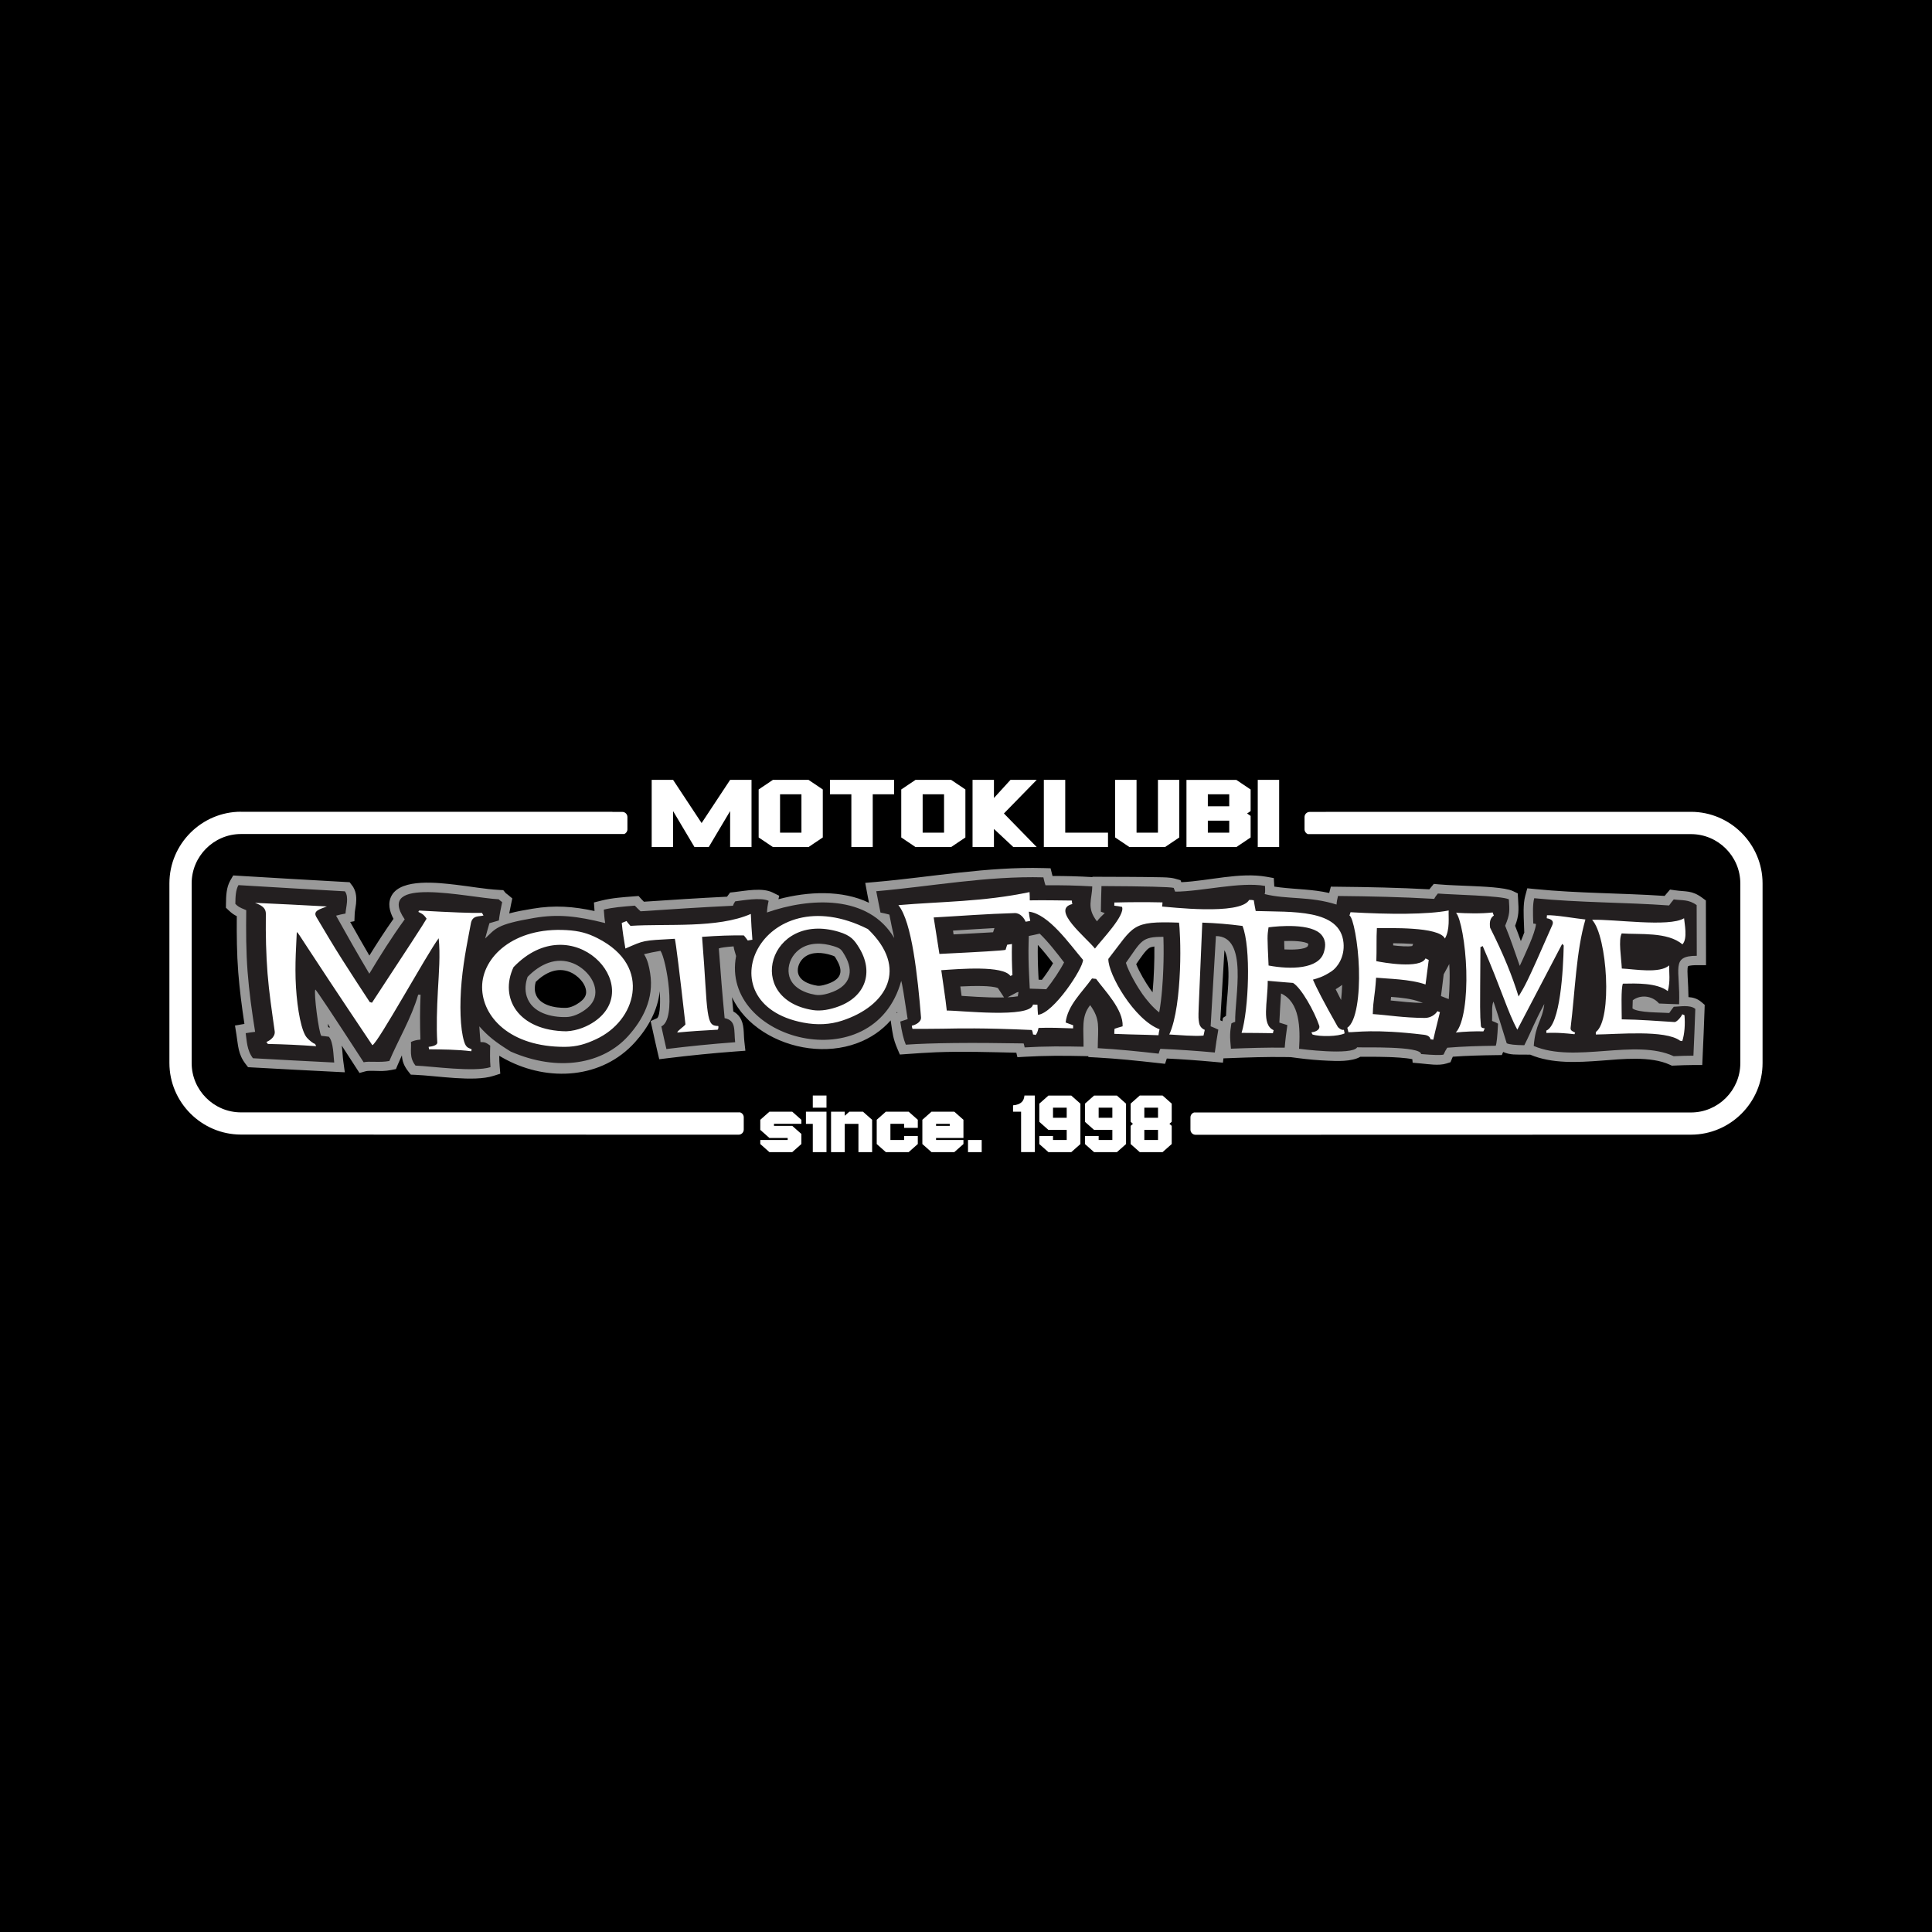
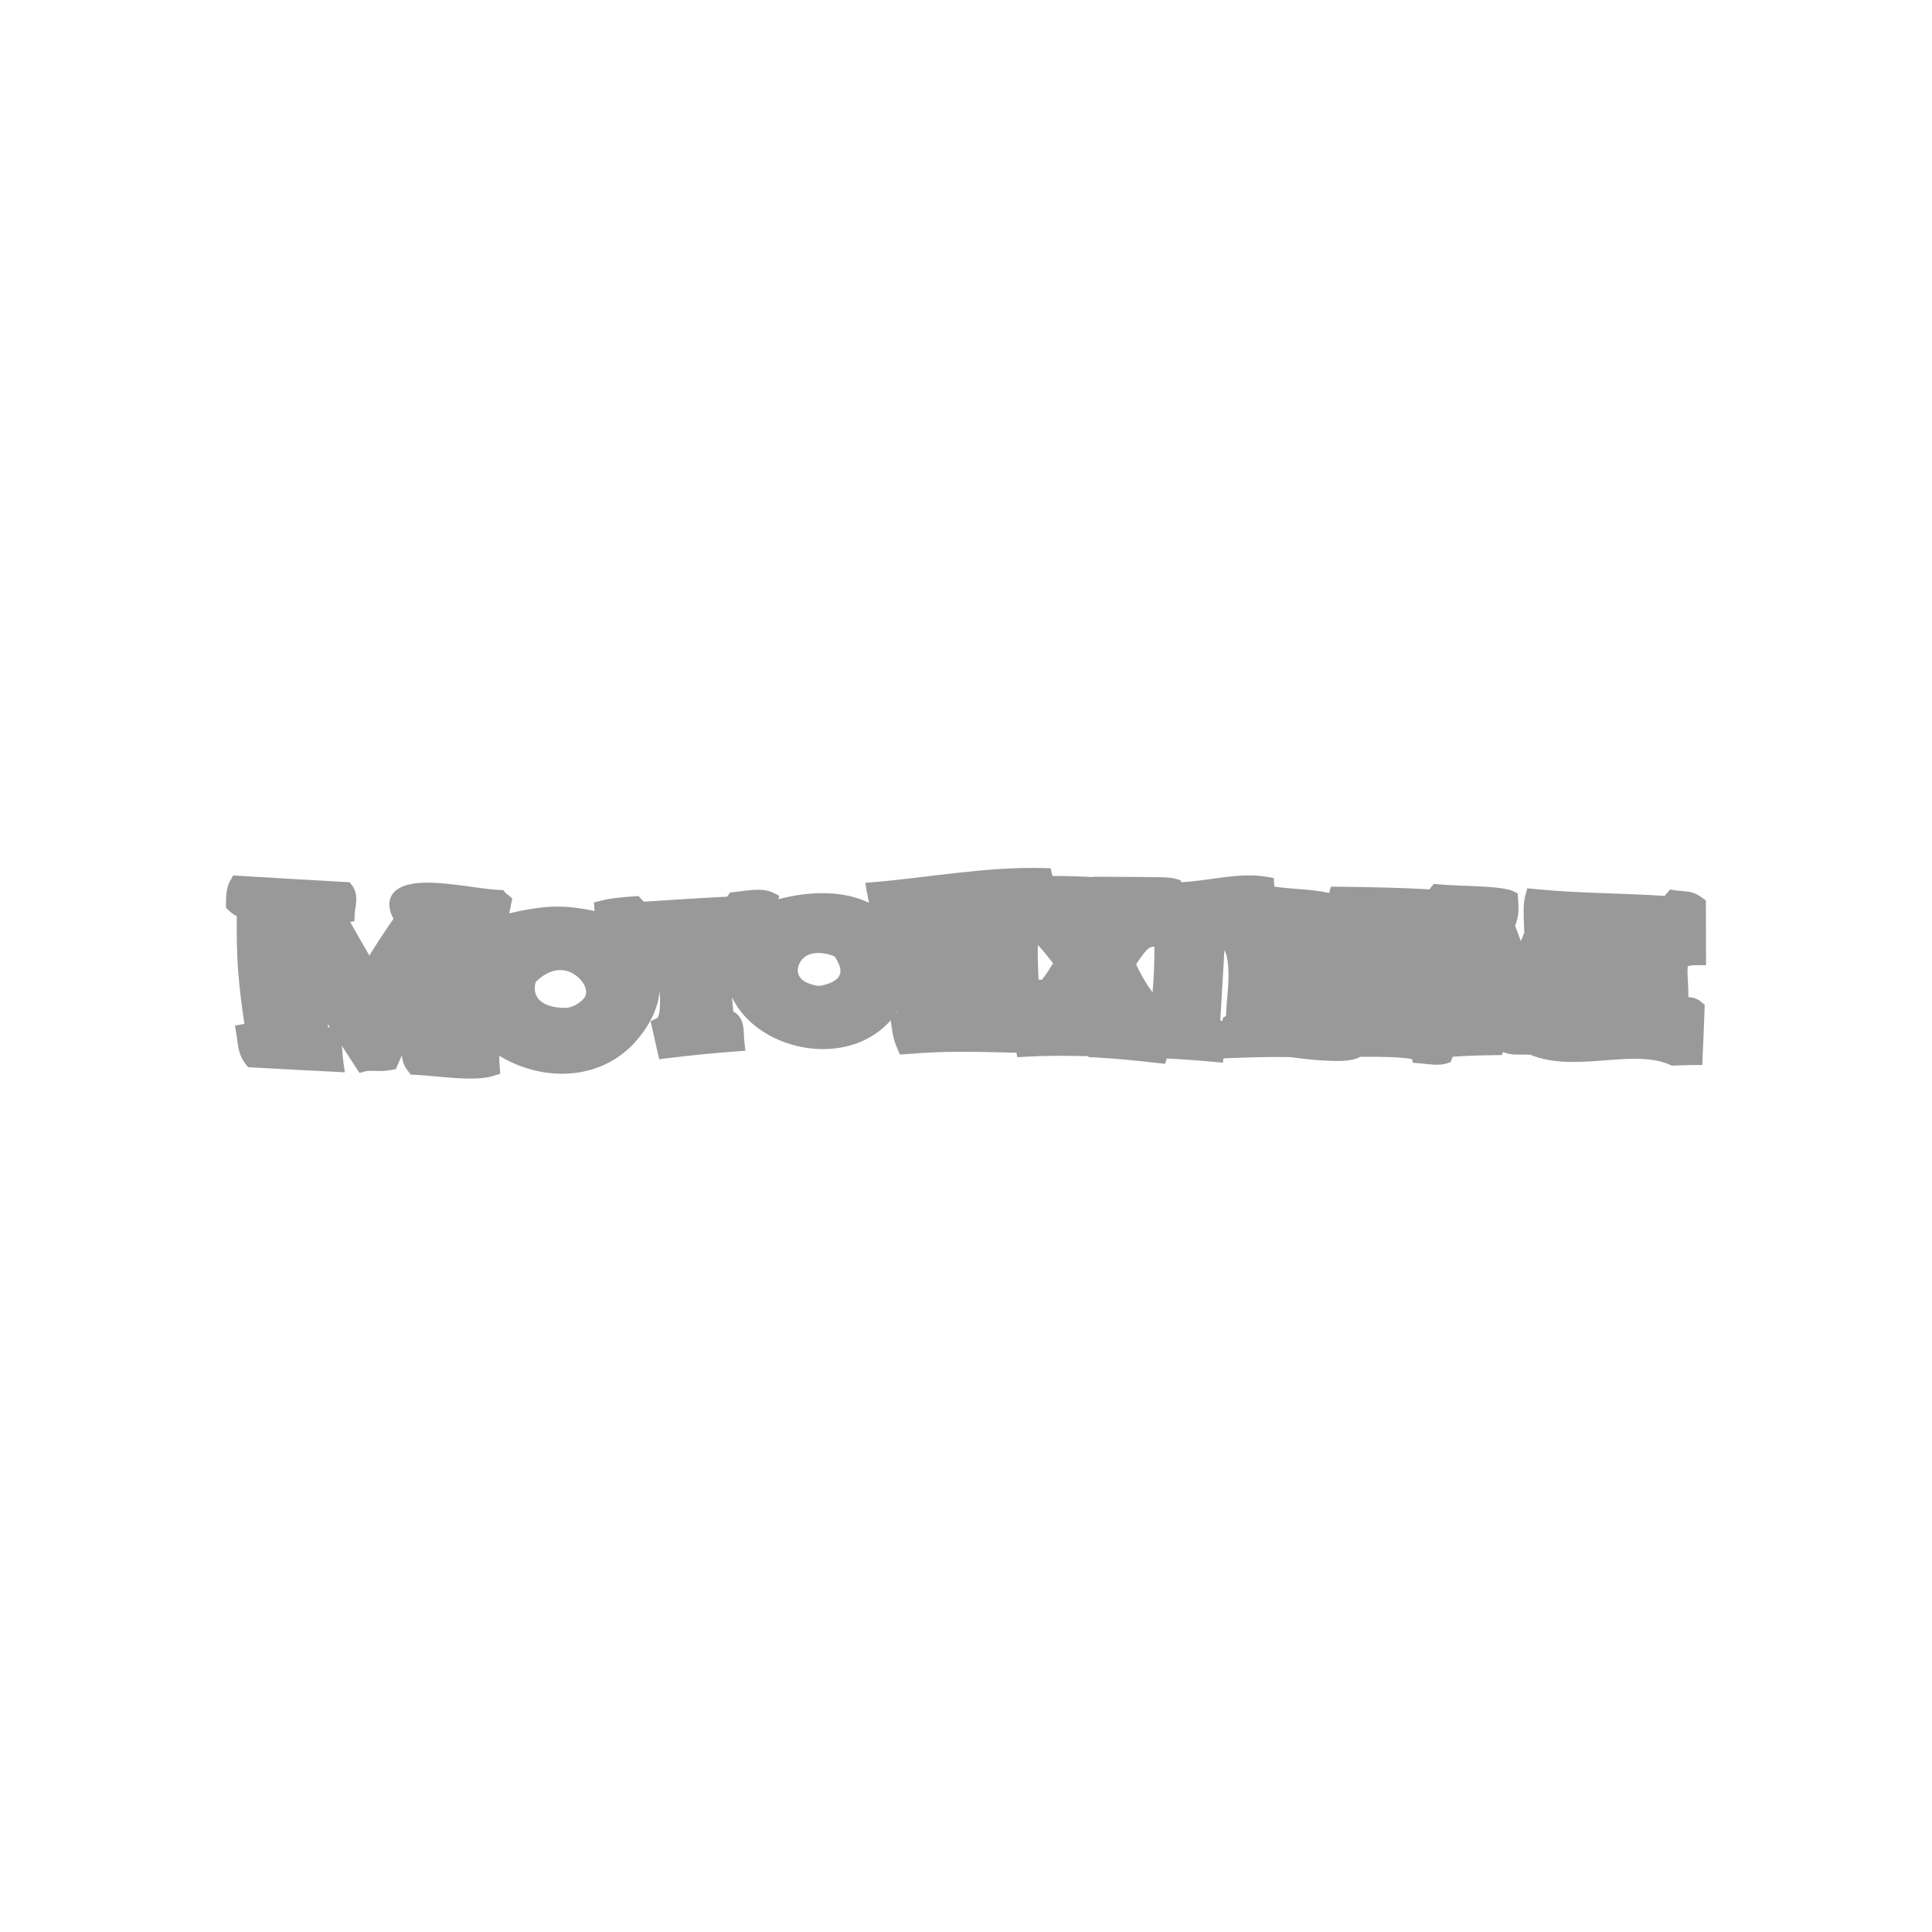
<svg xmlns="http://www.w3.org/2000/svg" id="Layer_1" data-name="Layer 1" viewBox="0 0 800 800">
  <defs>
    <style>
      .cls-1, .cls-2, .cls-3 {
        fill-rule: evenodd;
      }

      .cls-1, .cls-4 {
        fill: #fff;
      }

      .cls-2 {
        fill: #231f20;
      }

      .cls-3 {
        fill: #999;
      }
    </style>
  </defs>
-   <rect x="-.9" y="-.9" width="801.79" height="801.79" />
  <g>
-     <path class="cls-1" d="M541.48,345.36c-.76-.32-1.3-1.08-1.3-1.95v-5.09c0-1.17.95-2.12,2.12-2.12h6.75v-.04h151.15c16.3,0,29.64,13.34,29.64,29.64v74.4c0,16.3-13.34,29.64-29.64,29.64-68.38,0-136.76.05-205.14.05-1.17,0-2.12-.95-2.12-2.12v-5.09c0-.96.64-1.77,1.52-2.03h205.74c11.24,0,20.43-9.19,20.43-20.43v-74.4c0-11.24-9.19-20.43-20.43-20.43h-158.73ZM99.79,336.15h153.79v.04h4.1c1.17,0,2.12.95,2.12,2.12v5.09c0,.88-.54,1.63-1.3,1.95H99.79c-11.24,0-20.43,9.19-20.43,20.43v74.4c0,11.24,9.19,20.43,20.43,20.43h206.66c.88.26,1.52,1.08,1.52,2.03v5.09c0,1.17-.95,2.12-2.12,2.12-68.69,0-137.37-.05-206.06-.05-16.3,0-29.64-13.34-29.64-29.64v-74.4c0-16.3,13.34-29.64,29.64-29.64Z" />
+     <path class="cls-1" d="M541.48,345.36c-.76-.32-1.3-1.08-1.3-1.95v-5.09c0-1.17.95-2.12,2.12-2.12h6.75v-.04h151.15c16.3,0,29.64,13.34,29.64,29.64v74.4c0,16.3-13.34,29.64-29.64,29.64-68.38,0-136.76.05-205.14.05-1.17,0-2.12-.95-2.12-2.12v-5.09c0-.96.64-1.77,1.52-2.03h205.74c11.24,0,20.43-9.19,20.43-20.43v-74.4c0-11.24-9.19-20.43-20.43-20.43h-158.73Zh153.79v.04h4.1c1.17,0,2.12.95,2.12,2.12v5.09c0,.88-.54,1.63-1.3,1.95H99.79c-11.24,0-20.43,9.19-20.43,20.43v74.4c0,11.24,9.19,20.43,20.43,20.43h206.66c.88.26,1.52,1.08,1.52,2.03v5.09c0,1.17-.95,2.12-2.12,2.12-68.69,0-137.37-.05-206.06-.05-16.3,0-29.64-13.34-29.64-29.64v-74.4c0-16.3,13.34-29.64,29.64-29.64Z" />
    <path class="cls-3" d="M221.83,406.57c-.45,1.59-.57,3.29-.06,4.88,1.57,4.92,8.14,5.97,12.55,5.88,1.98-.04,4.13-1.13,5.7-2.28,1.39-1.02,2.68-2.35,2.69-4.18.01-3.59-3.59-7.09-6.69-8.37-5.35-2.21-10.33.35-14.19,4.07M338.34,408.16c1.46.24,3.86-.52,5.2-1.06,4.89-1.95,5.58-5.04,3.01-9.5-.19-.33-.72-1.33-.99-1.58-.26-.18-1.12-.44-1.42-.54-3.49-1.1-7.89-1.53-10.97.83-1.72,1.32-2.9,3.5-2.82,5.7.15,4.02,4.65,5.6,7.99,6.14ZM436.05,398.87c-1.97-2.57-4.09-5.24-6.31-7.6-.08,4,.01,8.01.21,12.01l.12,2.38,1.36.06c1.63-2.13,3.26-4.52,4.62-6.85ZM477.26,410.89c.31-3.27.48-6.57.61-9.8.12-3.06.16-6.12.13-9.17-.84.11-1.61.3-2.16.63-1.38.82-3.78,4.34-5.37,6.7,1.36,3.35,3.95,7.71,5.72,10.2.33.47.69.95,1.07,1.45ZM506.17,422.9l.24-1.44,1.25-.8c.12-4.37.73-8.94.93-13.26.15-3.09.39-10.4-1.58-13.92-.57,9.67-1.16,19.33-1.71,29,.29.13.58.27.87.41ZM136.67,425.47c-.33-.51-.67-1.03-1-1.54.09.52.18,1.01.27,1.44.24.03.48.07.73.1ZM368.83,422.49c-3.66,4.16-8.33,7.41-13.97,9.49-6.34,2.34-13.25,2.92-19.92,2.06-13.44-1.73-26.43-9.48-31.83-21.13.17,1.97.35,3.94.53,5.91,1.07.58,2,1.37,2.72,2.45,1.94,2.89,1.48,6.56,1.85,9.86l.44,3.96-3.97.29c-9.45.7-18.87,1.64-28.28,2.8l-3.42.42-.79-3.35c-.74-3.13-1.41-6.28-2.11-9.42l-.66-3.01,2.72-1.25c1.41-1.42,1.25-8.05,1.05-11.15-.85,7.89-4.75,15.03-10.24,21.13-13.69,15.22-35.84,16.43-53.28,7.27-1.06-.56-2.03-1.1-2.94-1.65,0,1.46.06,2.92.18,4.38l.25,3.05-2.92.92c-8.14,2.57-23.42-.1-32.36-.46l-1.77-.07-1.09-1.39c-1.9-2.41-2.45-4.39-2.61-6.61-.58,1.25-1.13,2.52-1.67,3.8l-.79,1.89-2.01.4c-1.14.23-2.31.34-3.47.39-1.59.07-5.64-.23-6.91.08l-2.7.74-1.53-2.35c-1.94-2.99-3.88-5.98-5.82-8.98.32,2.19.36,4.46.64,6.47l.63,4.58-4.62-.23c-11.23-.55-22.46-1.16-33.69-1.78l-1.76-.1-1.07-1.4c-3.07-4.02-3-7.48-3.74-12.09l-.6-3.77,3.76-.63s.1-.02.15-.02c-1.08-7.1-2-14.22-2.56-21.38-.6-7.73-.66-15.49-.6-23.24-1.14-.56-2.06-1.18-3.29-2.35l-1.21-1.15.02-1.67c.04-3.24.14-6.75,1.81-9.64l1.19-2.06,2.37.15c14.68.91,29.37,1.72,44.06,2.56l1.78.1,1.07,1.42c.38.5.21.25.52.79,1.19,2.07,1.29,4.44,1.05,6.76-.14,1.33-.5,2.82-.55,4.12l-.12,3.04-1.75.33c2.61,4.66,5.26,9.3,7.95,13.91,3.19-5.16,6.49-10.25,9.99-15.21-1.63-3.02-2.54-6.53-.74-9.7,4.09-7.21,19.56-5.2,26.4-4.43,5.93.67,12.2,1.84,18.11,2.16l1.68.09,1,1.21c.29.25.66.48.96.74l1.78,1.48-.48,2.27c-.28,1.31-.55,2.62-.79,3.94,3.26-.89,6.64-1.44,9.58-1.94,9.34-1.59,17.07-.92,25.74.94,0-.12-.02-.23-.02-.35l-.22-3.19,3.1-.78c4.36-1.1,9.02-1.41,13.5-1.75l1.88-.15,1.26,1.4c.3.33.62.65.95.97,11.47-.78,22.94-1.52,34.43-2.08.08-.12.17-.25.26-.37l1-1.35,1.67-.18c4.69-.52,11.6-1.98,15.95.17l2.73,1.35-.34,1.43c12.31-3.27,26.37-3.89,37.5,1.47-.27-1.36-.54-2.73-.79-4.09l-.76-4.15,4.2-.37c23.26-2.03,46.17-6.4,69.64-5.76l2.9.08.71,2.81c.03.13.06.25.09.38,5.52,0,11.04.14,16.54.47v-.15s3.74.02,3.74.02c7.88.04,15.78.02,23.65.18,2.13.04,4.65.03,6.72.57.19.05.38.1.57.16l1.78.5.35.83c11.48-.54,24.22-4.23,35.31-2.24l2.97.53.18,3.02c.01.17.02.34.03.51.75.12,1.49.22,2.25.31,7.29.86,13.56.78,20.48,2.34l.68-2.62,3,.03c12.6.12,25.21.38,37.8,1.07.18-.23.36-.46.55-.68l1.28-1.56,2.01.18c4.62.4,9.4.48,14.04.72,3.75.19,13.49.51,16.68,2.05l2.03.97.14,2.25c.31,4.95.36,6.98-1.23,11.17.84,2.1,1.62,4.22,2.38,6.35.55-1.3,1.07-2.58,1.48-3.74h-.07s-.12-3.36-.12-3.36c-.13-3.59-.41-8.17.53-11.64l.85-3.14,3.23.32c17.84,1.79,35.77,1.64,53.64,2.84.28-.35.57-.7.87-1.04l1.37-1.59,2.08.3c4.57.66,6.93-.06,11.19,3.07l1.57,1.15v1.95c-.01,7,.05,13.99.05,20.99v3.84s-3.84,0-3.84,0c-.65,0-3,.05-3.62.46-.34.7-.18,3.57-.14,4.29.15,2.88.32,5.65.34,8.48,1.85.11,3.65.6,5.31,2.01l1.41,1.2-.06,1.85c-.21,6.47-.5,12.94-.79,19.41l-.16,3.65h-3.66c-2.67.02-5.33.11-7.99.23l-.94.04-.85-.39c-7.97-3.68-19.86-2.33-28.42-1.69-9.63.71-20.35,1.37-29.43-2.5h-.02s-.02.03-.02.03l-2.39-.03c-3.19-.04-5.81.23-8.72-1.09l-.56,1.28-2.47.03c-5.95.08-11.89.22-17.82.65-.1.2-.19.41-.28.62l-.68,1.66-1.71.54c-3.16,1-7.52.24-10.77-.05l-3.19-.28-.14-1.45c-2.57-.62-8.04-.84-9.8-.9-2.73-.09-5.47-.12-8.2-.12-1.15,0-2.36.03-3.54.02-3.63,2.12-10.05,1.76-13.47,1.61-4.09-.17-8.3-.54-12.37-1.08l-2.96-.39-2.55-.04c-7.36-.11-14.72.14-22.07.42l-3.25.12-.22,1.79-3.71-.34c-6.5-.6-13.01-1.07-19.52-1.38l-.73,2.2-3.09-.35c-8.32-.93-16.64-1.8-25-2.26l-3.67-.2v-.35s-2.09-.05-2.09-.05c-8.03-.19-16.06-.19-24.08.28l-3.2.19-.45-1.87c-11-.23-22.31-.62-33.24-.18-4.09.16-8.18.46-12.27.75l-2.72.19-1.07-2.51c-1.7-3.98-1.94-6.19-2.57-10.52l-.16-1.07ZM371.57,419.37c-.02-.12-.04-.24-.05-.36-.11.17-.23.34-.35.5l.34-.12s.04-.01.06-.02Z" />
-     <path class="cls-2" d="M218.47,404.5c-.93,2.59-1.21,5.43-.36,8.1,2.2,6.92,10.25,8.67,16.28,8.55,2.79-.05,5.62-1.36,7.89-3.01,2.38-1.73,4.25-4.08,4.26-7.26.02-5.35-4.64-10.1-9.06-11.93-7.11-2.94-13.87.26-19.01,5.55M337.72,411.94c2.26.37,5.14-.44,7.24-1.28,6.92-2.76,8.78-8.28,4.91-14.98-1.46-2.53-1.77-2.97-4.58-3.86-4.72-1.49-10.28-1.75-14.46,1.45-2.65,2.03-4.45,5.37-4.32,8.89.24,6.25,6.13,8.95,11.2,9.78ZM531.86,393.14c2.9.16,8.56.14,9.69-1.39.06-.2.19-.61.24-.93-1.74-1.13-6.2-1.29-10.03-1.16,0,1.15.04,2.31.1,3.47ZM415.75,413.01l-2.54-3.88c-2.69-1.07-9.77-.94-15.56-.65.18,1.29.35,2.58.52,3.88.36.03.72.05,1.08.08,3.46.23,6.93.45,10.39.55,1.21.04,3.62.09,6.11.03ZM421.75,410.76l-.63.14-3.91,2.06c1.57-.07,3.07-.2,4.23-.41l.31-1.79ZM411.78,384.29c-5.72.3-11.44.69-17.16,1.06.08.52.15,1.04.23,1.56,5.16-.26,10.32-.52,15.47-.83.27-.02.57-.03.89-.05l.58-1.74ZM433.23,409.63c2.77-3.41,5.79-8,7.38-11.11-2.74-3.6-6.62-8.62-10.1-11.92l-2.51.56c-.67.15-1.33.3-2,.41l-.08,2.81c-.12,4.36-.02,8.73.19,13.09l.29,5.9,1.58.06c.62.03,1.23.03,1.85.05l3.38.14ZM589.22,415.31l-1.22-.45c-3.59-1.33-7.84-1.77-11.98-2.07-.05.5-.11.99-.16,1.49,4.42.46,8.8.94,13.36,1.03ZM585.17,390.86c-2.69-.19-5.64-.26-8.28-.29,0,.3,0,.6,0,.9,2.88.35,6.05.57,7.89.26l.39-.88ZM480,419.22c1.1-6.03,1.51-13.09,1.7-17.98.16-4.24.18-8.49.06-12.73,0-.19-.01-.38-.02-.58-9.1-.06-9.05,1.63-15.53,10.76,1.22,4.07,5.13,10.55,6.86,12.97,1.66,2.33,4.26,5.52,6.93,7.55ZM555.75,407.82c-.16.12-.32.24-.48.35-.77.55-1.5,1.03-2.2,1.45.05.11.1.21.16.32.69,1.39,1.38,2.77,2.09,4.15.22-2.04.36-4.24.44-6.28ZM600.13,399.15l-2.33,4.3c-.22,1.82-.43,3.65-.67,5.47l-.45,3.53.86.33c.35.13.69.29,1.03.42l1.33.5c.37-4.62.42-9.42.35-11.63-.02-.76-.07-1.76-.14-2.93ZM424.28,433.69c-.14-.56-.2-1.07-.41-1.63q-32.75-.59-48.79.52-1.38-3.24-2.3-9.57c.93-.32,1.99-.67,3.06-1.01q-2.18-14.63-2.66-15.86c-11.39,41.58-75.02,24.66-68.38-10.26-.48-1.83-.78-2.28-1.04-4.01q-4.97.38-6.11.86c.74,10.14,1.44,18.84,2.4,28.86,4.88,1,3.78,4.81,4.36,9.97-9.86.73-19.24,1.68-28.47,2.82-.74-3.17-1.42-6.31-2.09-9.37,6.49-2.99,2.02-27.87-.35-31.29-2.13.35-4.97.91-6.82,1.39,1.53,2.47,2.06,4.93,2.53,7.84,1.72,10.66-3.16,19.45-9.09,26.04-10.37,11.54-28.89,15.06-48.65,6.44-6.48-4.03-9.36-6.36-13-10.44.12,2.1.31,4.28.49,6.51,1.42.08,1.85-.17,4.03,1.47-.1,2.94-.14,5.86.11,8.91-6.76,2.14-24.25-.36-31.05-.64-2.73-3.46-1.63-6.6-1.88-9.77q1.5-.78,3.91-1c-.21-6.21-.22-12.38.07-18.57-.35,0-.78-.06-.99-.02-2.8,9.7-8.44,19.05-11.94,27.45-3.84.76-8.58-.04-10.64.53q-19.17-29.53-20.01-30.12c-.72,1.32,1.43,18,2.48,19.18.92.09,1.98.2,3.12.37,1.96,2.15,1.89,8.3,2.22,10.68-11.27-.56-22.39-1.15-33.66-1.78-2.58-3.39-2.54-7.48-3-10.37,1.28-.21,2.49-.4,3.91-.56-1.33-8.25-2.48-16.58-3.12-24.92-.65-8.43-.66-16.94-.56-25.45-3.32-1.37-3.32-1.49-4.51-2.62.03-2.97.14-5.76,1.29-7.76,14.67.91,29.55,1.73,44.08,2.57,1.82,2.41.35,6.77.25,9.2-1.35.26-2.63.5-3.91.88,4.45,8.02,8.97,15.95,13.77,24.03,4.48-7.46,9.17-14.97,14.65-22.51-12.56-18.24,25.91-9.03,38.95-8.3.35.42.91.76,1.4,1.17-.52,2.49-1.05,5.02-1.36,7.59-1.35.38-2.63.76-3.91,1.14-.66,2.14-1.18,4.25-1.77,6.34,4.37-4.07,4.45-5.82,20.23-8.51,10.01-1.71,17.81-.79,29.48,2.12-.33-1.87-.45-3.78-.58-5.57,3.7-.93,7.74-1.25,12.85-1.65.7.78,1.54,1.53,2.38,2.34,12.56-.86,25.33-1.69,38.25-2.3.22-.69.51-1.23.94-1.82,2.56-.28,10.59-1.81,13.83-.21-.37,1.58-.6,3.16-.69,4.82,17.58-6.16,41.99-7.58,52.71,10.59-.74-3.26-1.42-6.55-2.02-9.71-1.27-.37-2.47-.61-3.68-.85-.6-3.01-1.21-5.91-1.75-8.83,22.78-1.99,45.81-6.38,69.2-5.75.27,1.07.47,2.17.88,3.29,6.45-.07,12.98.07,19.35.45-.06,5.5-2.51,8.7,1.96,14.48.86-1.17,2.01-2.33,3.23-3.44-.64-.19-1.13-.38-1.62-.57.04-3.59.15-7.16.26-10.6q27.72.14,29.91.76c.21.49.27.9.62,1.55,10.78-.02,26.92-4.21,37.18-2.37q.18,3.02-.18,3.37c9.4,2.34,18.57.78,29.8,4.35.08-1.18.31-2.4.61-3.55,13.19.13,26.52.4,39.84,1.19.36-.78.94-1.51,1.51-2.21,5.81.5,26.16.85,29.4,2.4.3,4.81.5,6.07-1.54,10.94,2.21,5.35,4.06,10.97,6.05,16.62,2.11-4.64,6.39-13.46,6.72-17.33-.42-.14-.71-.15-1.13-.19-.16-4.57-.26-8.04.4-10.5,18.63,1.87,38.2,1.7,55.84,3,.65-.94,1.3-1.76,1.94-2.5,3.47.5,6.1-.11,9.48,2.36,0,7.04.05,14.11.05,20.99-11.06-.02-6.73,5.56-7.32,20.06-2.77-.09-5.46-.17-8.29-.31-3.01-3.45-7.83-3.67-10.9-1.34-.01,1.04-.1,2.19-.11,3.37,2.25,1.85,11.89,1.64,15.22,1.9.58-.89,1.23-1.76,1.87-2.58,2.34-.03,6.75-.96,8.92.89-.21,6.53-.5,12.96-.78,19.36-2.77,0-5.39.1-8.16.22-16.01-7.41-40.88,3.04-57.96-4.24.74-9.45,3.52-10.28,4.38-17.41-4.71,8.81-4.87,10.34-8.28,17.1q-5.74-.06-7.29-.8c-1.78-5.69-3.49-11.43-5.48-17.28-.87,1.85-.41,4.59-.59,8.03.78.3,1.62.62,2.47,1.14q-.37,7.8-.95,9.13c-6.67.09-13.33.25-20.08.82-.58.89-1.08,1.76-1.52,2.83q-1.49.47-9.29-.21c-.32-3.39-23.8-2.63-26.49-2.79-2.02,3.51-24.05.61-24.05.61.52-8.59.36-19.31-7.47-22.91-.26,3.92-.51,7.96-.7,12.06,1.06.31,2.19.69,3.32,1.05-.46,3.07-.85,6.19-1.1,9.34-7.37-.11-14.82.14-22.27.42-.51-5.26-.42-6.72.19-10.46.5-.32,1-.49,1.57-.66-.24-10.09,5.57-35.4-7.97-35.52-.71,12.32-1.48,24.83-2.19,37.37.99.38,2.05.83,3.18,1.38-.53,3.16-1.06,6.28-1.45,9.47-7.51-.69-15.09-1.22-22.53-1.52-.36.61-.51,1.33-.73,2-8.43-.95-16.79-1.82-25.22-2.28.1-8.95,1.13-11.87-3.13-17.81-3.81,4.69-2.66,9.93-2.75,17.21-8.15-.19-16.16-.2-24.4.29Z" />
-     <path class="cls-1" d="M660.82,427.33c6.94-5.11,4.73-39.72-1.57-46.45,8.94-.36,31.87,3.16,38.09-.65.12,1.98,1.6,8.53-.7,10.81-6.11-5.27-17.75-3.98-25.12-4.54-1.45,2.7-.19,9.9.04,14.55,5.32.25,15.72,2.18,19.59-1.3-.04,3,.56,6.47-.55,10.64-4.57-3.48-13.08-3.19-18.61-3.08-.81,2.2-.48,10.34-.46,14.78,7.73.09,14.1.67,21.9,1.12.78.04,2.65-1.95,3.16-3.23.28.12.56.27.92.4.31,3.77.05,7.68-.91,10.71-.35-.04-.64-.07-.92-.15-6.04-4.61-26.06-2.64-34.86-2.57-.07-.37-.06-.71.01-1.05M602.81,427.54c3.3-3.49,4.67-14.7,4.35-25.61-.33-11.07-2.36-21.91-4.25-23.98,4.61.27,10.21.44,15.18-.12.14.42.27.85.48,1.27-1.5,1.01-1.87,2.59-1.55,5.04,5.61,11.1,9.26,20.28,11.79,28.49,2.75-4.74,2.69-3.8,13.97-29.59.68-1.56-.18-2.44-2.31-2.82,0-.43.08-.79.09-1.23,3.12-.22,12.39,1.41,15.93,1.75-3.84,13.13-4.25,29.48-6.14,44.92-.15,1.26,1.26,1.51,1.89,1.94-.07.23-.22.4-.29.65-7.65-.86-10.49-.54-11.62-.52,0-.32,0-.64-.06-.96,5.77-2.44,7.03-24.94,7.23-35.25-.14-.21-.42-.45-.63-.68-5.66,10.94-12.91,24.58-18.58,35.52-4.09-7.54-6.54-16.69-14.34-34.62-.29.15-.57.32-.93.44-.19,27.75-.23,27.32.18,32.55.08,1.05,1.12,1,1.62,1.09-.15.36-.36.74-.58,1.25-3.76-.08-7.66.07-11.42.47ZM525.29,399.8c-.56-12.23-.56-12.14-.02-15.81,3.98-.55,17.96-1.82,22.01,3.22,2.1,2.61,1.45,5.4.84,7.3-2.18,6.74-13.56,7.04-22.83,5.29ZM195.13,435.3c-5.95-.75-12.12-.74-17.5-.81.07-.34-.2-.87-.13-1.01,1.35-.15,3.64-.61,3.57-1.8-.4-6.58-.15-14.04.25-21.44.41-7.47,1.03-14.94.33-21.73-4.83,6.42-25.34,43.77-27.47,44.28-15.26-22.74-22.76-34.16-26.61-40.06-3.81-5.83-3.97-6.19-4.67-6.81-.11,3.64-.94,13.44-.34,22.9.59,9.38,2.26,18.4,4.57,20.92,1.12,1.23,2.46,2.24,3.37,2.57.14.32.28.6.42.9-6.45-.48-13.18-.8-19.99-.93-.21-.28-.42-.56-.63-.82,1.99-.77,3.7-2.56,3.46-4.33-1.19-8.51-2.36-16.24-2.98-24.09-.61-7.84-.8-15.84-.7-24.64.03-2.87-2.51-3.76-4.48-4.55,7.87.33,20.91,1.01,29.76,1.49-2.71,1.1-5.92,1.74-4.38,4.34,3.6,6.07,7.02,11.86,10.71,17.65,3.69,5.79,7.45,11.6,11.42,17.61.21.08.5.11.92.26q21.66-32.92,22.61-34.79c-1.39-2.08-2.31-2.23-3.37-2.79,0-.23.08-.41.36-.58q19.84,1.13,25.94.97c.21.33.35.63.63,1.07-1.57.55-4.59-.26-5.22,3.28-.81,4.57-2.93,14.21-3.83,24.02-.89,9.68-.62,19.63,1.05,24.95.79,2.53,1.74,2.55,3.08,3.12,0,.3-.08.61-.15.84ZM234.51,427.04c-19.92-.22-27.85-13.76-21.88-26.55,24.2-25.3,55.05,7.69,33.56,22.49-2.74,1.89-6.92,3.83-11.68,4.06ZM557.88,425.58c3.79-2.5,5.16-13.68,4.83-24.46-.33-10.79-2.44-21.27-3.92-22.04.15-.56.3-.97.44-1.35,16.08.94,31.9.98,40.64-.72-.17,2.73.62,7.83-1.56,11.62-2.42-5.08-23.49-4.25-28.17-4.32-.26,4.2-.04,9.27-.23,13.68,2.69.58,18.26,3.32,20.36-1.13.42.2.78.37,1.34.64-.46,3.31-.86,6.66-1.33,10.15-6.5-2.28-15.71-2.33-20.46-2.81-.6,8.79-1.16,8.24-1.38,15.07,6.59.43,12.25,1.51,21.47,1.6,2.55.02,4.48-1.47,5.28-2.8.35.13.63.25,1.06.41-.52,2.33-1.71,6.7-2.76,11.39-.28-.03-.71-.1-1.13-.16-.27-1.13-1.18-1.69-2.74-1.88-20.82-2.52-28.28-.95-31.26-1.06-.13-.62-.34-1.22-.47-1.84ZM233.87,433.48c-22.76.07-34.24-12.49-34.24-24.75,0-12.41,13.06-24.89,34.96-23.59,5.31.31,8.71,1.25,12.87,3.36,11.78,6.01,15.5,14.63,14.41,22.71-1.08,7.96-6.73,15.25-15.12,19.14-4.09,1.9-7.77,3.11-12.87,3.13ZM336.66,418.26c-28.87-4.48-18.22-41.01,10.6-32.43,5.1,1.52,6.52,3.42,8.5,6.66,6.09,9.96,2.71,20.04-8.37,24.2-3.59,1.35-7.4,2.08-10.73,1.57ZM296.71,426.4c-5.46.27-10.93.65-16.25,1.15,0-.77,2.87-2.53,3.37-3.38q-3.72-32.82-4.4-35.44c-13.69.75-12.42.57-20.47,4.04-.6-3.51-1.19-7.04-1.5-10.6.57-.25,1.28-.52,1.99-.79.35.61,1.05,1.34,1.61,2,15.19-.99,35.94,1.13,49.84-4.94.17,3.58.34,7.16.65,10.68-.71.13-1.28.22-1.92.31-.49-.72-1.12-1.48-1.61-2.09q-7.52-.13-17.31.59c1.36,16.72,1.56,25.9,2.33,30.97.75,4.98,1.63,5.91,4.4,5.95.14.32.05,1.89-.73,1.54ZM429.81,420.2c-.13-1.37-.18-2.78-.23-4.18-.71-.03-1.28-.03-1.84-.05-1.06,5.83-30.52,2.38-35.7,2.48-.57-5.44-1.57-11.36-2.28-16.71,7.59-.51,25.55-2.05,28.62,2.38.21-.11.5-.23.85-.31-.23-4.4-.32-8.69-.2-12.92-.64.09-1.28.2-1.99.31-.22.63-.44,1.37-.66,2.12q-1.92.45-27.39,1.68c-.79-5.11-1.58-10.1-2.37-15.1,11.85-.66,21.36-1.46,33.56-1.81,2.41-.07,4.01,2.29,4.5,3.57.71-.09,1.28-.22,1.92-.36-.27-1.26-.47-2.52-.59-3.8,8.21.91,16.86,13.42,22.45,19.97.03,3.51-12.18,22.1-18.64,22.74ZM332.56,423.43c-41.59-7.99-17.21-60.99,26.84-38.71,16.9,16.2,7.95,31.81-10.73,37.92-4.95,1.62-10.29,1.91-16.11.79ZM427.73,428.32c0-.48-.2-1.28-.47-1.82-20.41-.92-30.55-.65-36.65-.54-6.1.11-8.44.04-12.77.06-.14-.44-.27-.88-.27-1.31,1.56-.28,3.95-1.56,3.8-3.45-.65-8.25-1.63-18.17-3.08-26.88-1.46-8.73-3.5-16.19-6.29-19.58,17.75-1.53,35.05-1.34,54.31-5.4.06,1.14.12,2.28.1,3.42,5.82-.1,11.56.01,17.44.08,0,.39-.01.91.2,1.44-9.1,2.2,5.65,13.79,9.35,18.44,2.67-3.54,12.64-13.79,11.2-17.26-1.13-.2-2.26-.43-3.19-.49,0-.52.01-.91.02-1.32,6.6-.18,13.19-.2,19.93-.05,0,.52-.08,1.07-.16,1.72,2.34.09,32.29,3.81,36.05-2.74.64-.02,1.28,0,1.91.14.27,1.49.46,2.96.8,4.45,14.89.5,35.03-1,36.36,13.17.55,5.88-2.54,10.17-4.89,11.75-3.66,2.45-5.85,2.92-7.77,3.5,1.17,2.82,4.61,9.58,10.26,19.5.25.45,1.61,1.54,2.47,1.28.21-.06.27,1.31.41,1.45-2.64,1.36-10.37,1.47-13.34.47-.21-.3-.28-.58-.41-.9,2.27-.21,3.63-1.41,3.22-2.72-2.05-6.07-7.47-15.68-10.85-17.72-1.98-.19-4.82-.34-10.48-.88.03,9.09-2.77,18.11,2.45,20.45-.08.41-.22.68-.3,1.24-4.32-.08-8.58-.1-12.98-.13,2.95-9.63,3.97-35.33.38-44.28q-8.5-1.12-16.65-1.37c-1.69,41.15-1.81,38.1-1.34,41.37.25,1.74,1.39,2.65,2.37,3.03-.15.79-.37,1.56-.52,2.37-3.34.39-10.49-.24-14.18-.45,2.84-6.18,4.03-17.06,4.43-26.73.4-9.68-.14-18.18-.41-19.58-19.92-.74-18.52,1.32-29.25,15.02-.15,6.3,10.69,25.16,21.21,29.14-.22.79-.37,1.63-.45,2.46-8.79-.34-7.73-.16-18.29-.57,0-.8.02-1.48.1-2.11,1.07-.39,2.21-.69,3.34-1.01.37-6.95-7.48-14.84-10.97-19.64-.57-.07-1.13-.13-1.7-.18-4.18,5.83-10.13,11.16-10.92,18.23.99.38,1.98.76,3.11,1.14,0,.39,0,.8-.02,1.3-4.75-.18-9.64-.37-14.32-.19q-.53,2.51-1.31,2.96c-.14-.26-.85-.15-.99-.29Z" />
-     <path class="cls-4" d="M479.51,472.05h-5.67v-4.18h5.67v4.18ZM473.84,458.66h5.67v4.18h-5.67v-4.18ZM471.95,477.07h9.45l3.78-3.35v-7.53l-.95-.84.95-.84v-7.53l-3.78-3.35h-9.45l-3.78,3.35v7.53l.95.84-.95.84v7.53l3.78,3.35ZM454.93,462.85v-4.18h5.67v4.18h-5.67ZM453.04,467.87h7.56v4.18h-5.67v-1.67h-5.67v3.35l3.78,3.35h9.45l3.78-3.35v-16.73l-3.78-3.35h-9.45l-3.78,3.35v7.53l3.78,3.35ZM436.03,462.85v-4.18h5.67v4.18h-5.67ZM434.14,467.87h7.56v4.18h-5.67v-1.67h-5.67v3.35l3.78,3.35h9.45l3.78-3.35v-16.73l-3.78-3.35h-9.45l-3.78,3.35v7.53l3.78,3.35ZM424.2,453.64c-.05.54-.16,1.04-.34,1.51-.18.47-.45.88-.81,1.22-.37.35-.84.64-1.42.87-.58.23-1.3.38-2.15.45v2.64h3.33v16.73h5.67v-23.43h-4.27ZM400.83,472.05h5.67v5.02h-5.67v-5.02ZM387.6,465.36h5.67v.84h-5.67v-.84ZM398.94,471.21v-7.53l-3.78-3.35h-9.45l-3.78,3.35v10.04l3.78,3.35h9.45l3.78-3.35v-1.67h-11.34v-.84h11.34ZM380.04,467.03v-3.35l-3.78-3.35h-9.45l-3.78,3.35v10.04l3.78,3.35h9.45l3.78-3.35v-3.35h-5.67v1.67h-5.67v-6.69h5.67v1.67h5.67ZM355.46,477.07v-11.71h-5.67v11.71h-5.67v-16.73h5.67v1.67l1.89-1.67h5.67l3.78,3.35v13.39h-5.67ZM336.56,453.64h5.67v5.02h-5.67v-5.02ZM342.23,460.34h-8.51v5.02h2.84v11.71h5.67v-16.73ZM318.6,471.21h7.56v.84h-11.34v1.67l3.78,3.35h9.45l3.78-3.35v-4.18l-3.78-3.35h-7.56v-.84h11.34v-1.67l-3.78-3.35h-9.45l-3.78,3.35v4.18l3.78,3.35Z" />
-     <path class="cls-4" d="M520.81,322.93h8.86v27.82h-8.86v-27.82ZM500.14,328.89h8.86v4.97h-8.86v-4.97ZM509,339.82v4.97h-8.86v-4.97h8.86ZM491.29,322.93v27.82h20.67l5.9-3.97v-8.94l-1.48-.99,1.48-.99v-8.94l-5.9-3.97h-20.67ZM479.48,322.93v21.86h-8.86v-21.86h-8.86v23.84l5.9,3.97h14.76l5.9-3.97v-23.84h-8.86ZM441.09,322.93v21.86h17.71v5.96h-26.57v-27.82h8.86ZM419.6,350.75h9.68-9.68ZM429.28,350.75l-13.58-13.91,13.58-13.91h-10.86l-6.85,7.51v-7.51h-8.86v27.82h8.86v-7.51l8.03,7.51h9.68ZM382.05,328.89h8.86v15.9h-8.86v-15.9ZM373.19,346.77l5.9,3.97h14.76l5.9-3.97v-19.87l-5.9-3.97h-14.76l-5.9,3.97v19.87ZM361.38,350.75v-21.86h8.86v-5.96h-26.57v5.96h8.86v21.86h8.86ZM323,328.89h8.86v15.9h-8.86v-15.9ZM314.14,346.77l5.9,3.97h14.76l5.9-3.97v-19.87l-5.9-3.97h-14.76l-5.9,3.97v19.87ZM269.85,350.75v-27.82h8.86l11.81,17.88,11.81-17.88h8.86v27.82h-8.86v-14.9l-8.86,14.9h-5.9l-8.86-14.9v14.9h-8.86Z" />
  </g>
</svg>